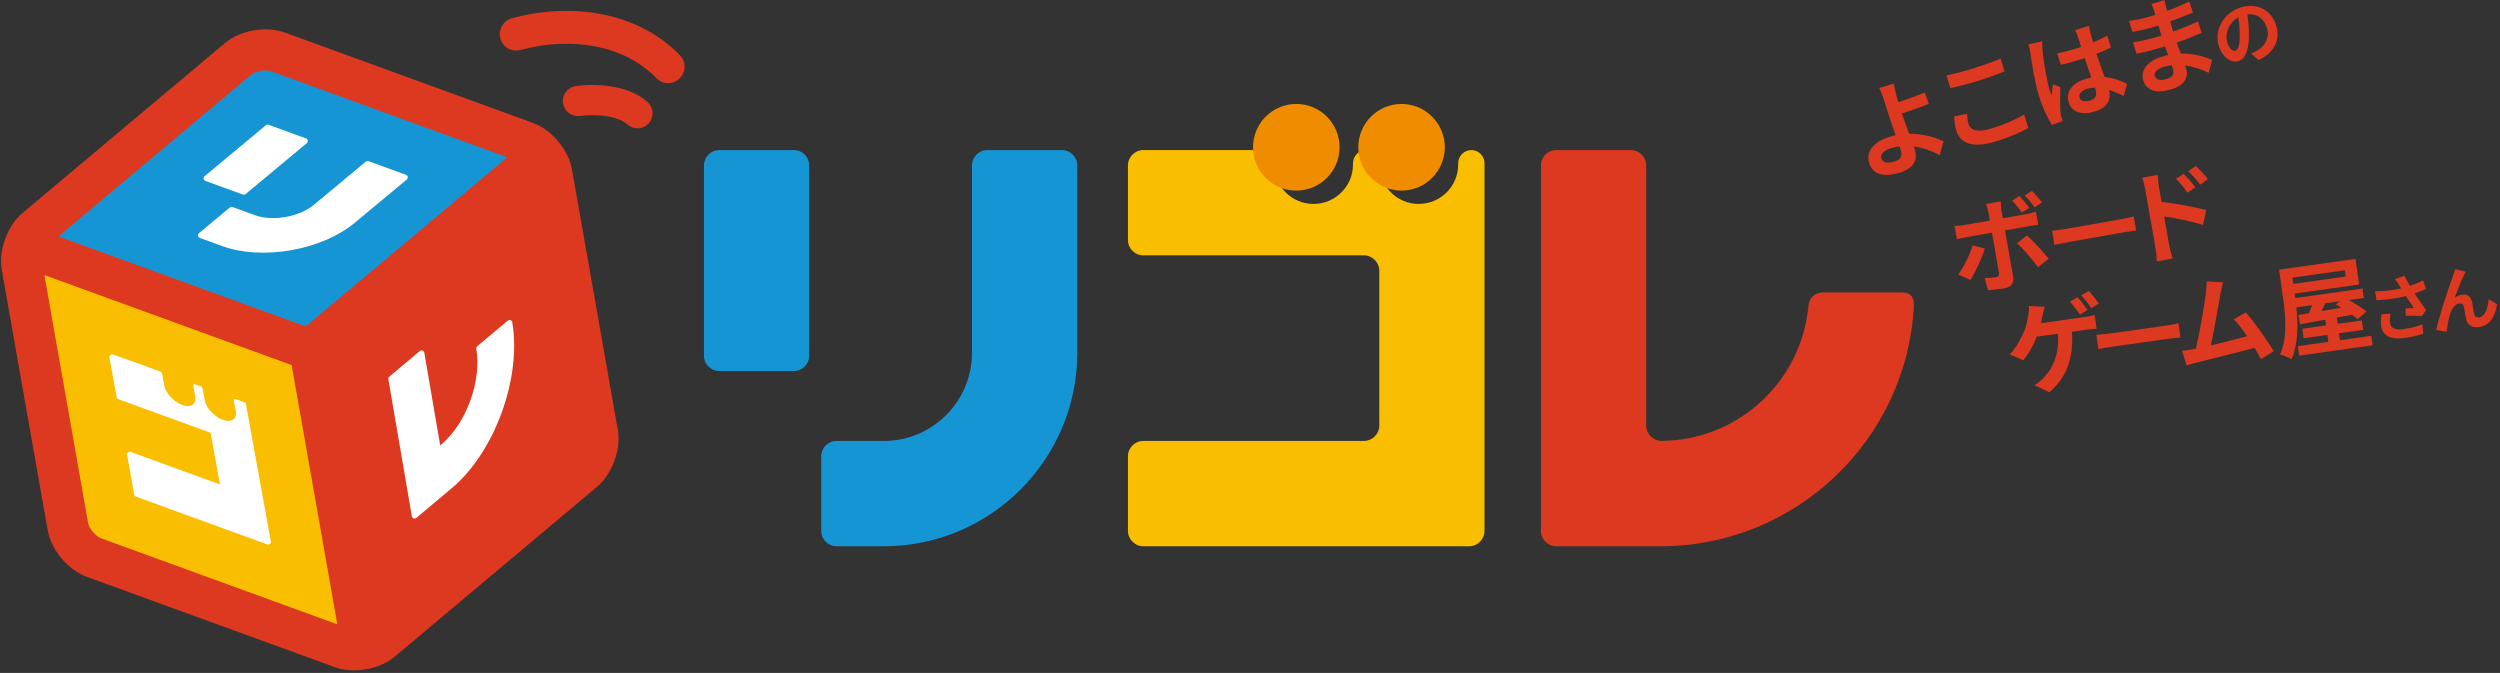
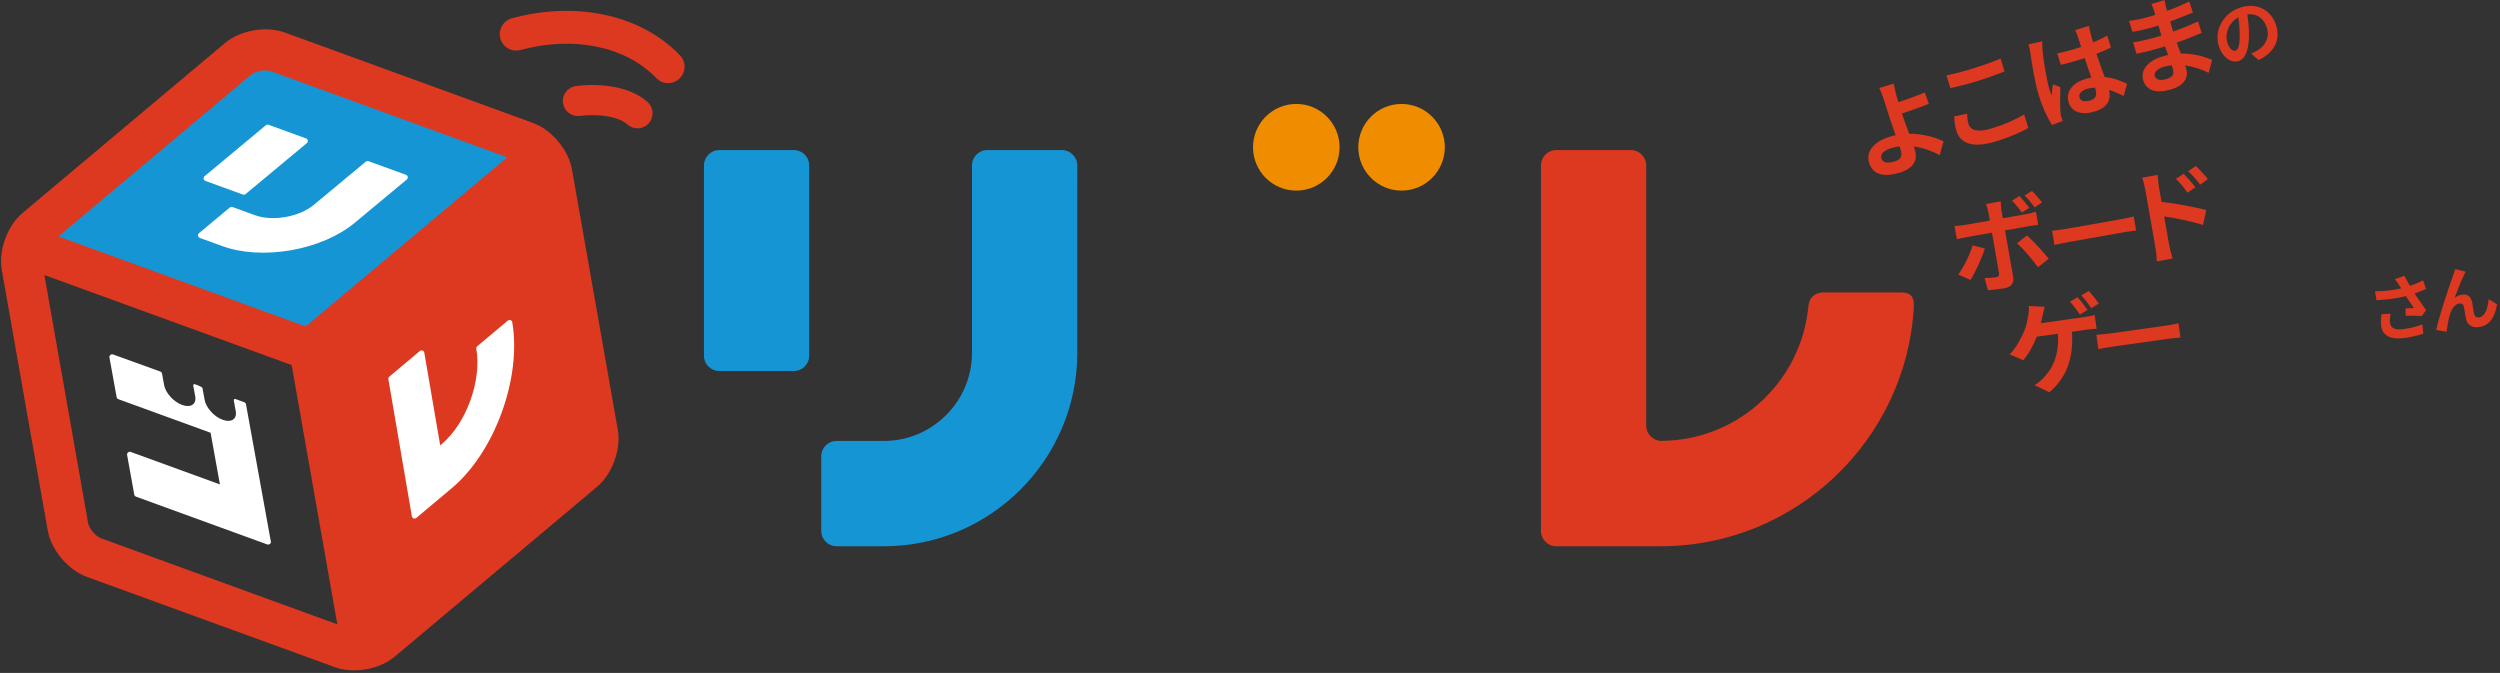
<svg xmlns="http://www.w3.org/2000/svg" width="100%" height="100%" viewBox="0 0 1434 386" version="1.1" xml:space="preserve" style="fill-rule:evenodd;clip-rule:evenodd;stroke-linejoin:round;stroke-miterlimit:2;">
  <rect x="0" y="0" width="1434" height="386" fill="#333333" stroke="none" />
  <g id="アートボード1" transform="matrix(0.978,0,0,0.935,0,0)">
    <rect x="0" y="0" width="1465.71" height="412.206" style="fill:none;" />
    <g transform="matrix(4.26,0,0,4.458,421.883,227.601)">
      <path d="M0,-30.405C-1.166,-30.405 -2.115,-29.45 -2.115,-28.286L-2.115,-2.093C-2.115,-0.947 -1.166,0 0,0L10.26,0C11.427,0 12.374,-0.947 12.374,-2.093L12.374,-28.286C12.374,-29.45 11.427,-30.405 10.26,-30.405L0,-30.405Z" style="fill:rgb(22,149,212);fill-rule:nonzero;" />
    </g>
    <g transform="matrix(4.26,0,0,4.458,518.422,92.053)">
      <path d="M0,54.521C14.676,54.521 26.622,42.584 26.622,27.892L26.622,2.12C26.622,0.956 25.66,0 24.505,0L14.237,0C13.069,0 12.127,0.956 12.127,2.12L12.127,27.892C12.127,34.575 6.687,40.03 0,40.03L-6.515,40.03C-7.679,40.03 -8.631,40.975 -8.631,42.133L-8.631,52.405C-8.631,53.565 -7.679,54.521 -6.515,54.521L0,54.521Z" style="fill:rgb(22,149,212);fill-rule:nonzero;" />
    </g>
    <g transform="matrix(4.26,0,0,4.458,965.502,325.66)">
      <path d="M0,-50.282C0,-51.446 -0.949,-52.401 -2.111,-52.401L-12.38,-52.401C-13.546,-52.401 -14.491,-51.446 -14.491,-50.282L-14.491,0.003C-14.491,1.163 -13.546,2.119 -12.38,2.119L1.984,2.119C20.597,2.119 35.856,-12.527 36.851,-30.879C36.928,-32.173 36.377,-32.808 35.195,-32.808L24.412,-32.808C23.254,-32.808 22.431,-32.14 22.327,-30.879C21.352,-20.556 12.675,-12.452 2.121,-12.385L2.121,-12.372C0.954,-12.372 0,-13.326 0,-14.495L0,-50.282Z" style="fill:rgb(221,56,32);fill-rule:nonzero;" />
    </g>
    <g transform="matrix(4.26,0,0,4.458,670.531,156.657)">
-       <path d="M0,25.538C-1.143,25.538 -2.11,26.483 -2.11,27.642L-2.11,37.913C-2.11,39.073 -1.143,40.029 0,40.029L44.879,40.029C46.026,40.029 46.979,39.073 46.979,37.913L46.979,-12.666C46.979,-13.677 46.176,-14.491 45.173,-14.491C44.172,-14.491 43.357,-13.677 43.357,-12.666L43.357,-12.499C43.357,-9.51 40.936,-7.076 37.919,-7.076C34.931,-7.076 32.494,-9.51 32.494,-12.499L32.494,-12.666C32.494,-13.677 31.684,-14.491 30.683,-14.491C29.678,-14.491 28.875,-13.677 28.875,-12.666L28.875,-12.499C28.875,-9.51 26.433,-7.076 23.439,-7.076C20.442,-7.076 18.006,-9.51 18.006,-12.499L17.993,-12.499L17.993,-13.16C17.993,-13.903 17.402,-14.491 16.685,-14.491L0,-14.491C-1.143,-14.491 -2.11,-13.536 -2.11,-12.372L-2.11,-2.107C-2.11,-0.938 -1.143,0 0,0L30.374,0C31.536,0 32.494,0.957 32.494,2.121L32.494,23.43C32.494,24.584 31.536,25.538 30.374,25.538L0,25.538Z" style="fill:rgb(249,190,0);fill-rule:nonzero;" />
-     </g>
+       </g>
    <g transform="matrix(4.26,0,0,4.458,760.301,63.769)">
      <path d="M0,11.926C-3.298,11.926 -5.963,9.253 -5.963,5.957C-5.963,2.672 -3.298,0 0,0C3.29,0 5.953,2.672 5.953,5.957C5.953,9.253 3.29,11.926 0,11.926" style="fill:rgb(240,140,0);fill-rule:nonzero;" />
    </g>
    <g transform="matrix(4.26,0,0,4.458,822.005,63.769)">
      <path d="M0,11.926C-3.282,11.926 -5.952,9.253 -5.952,5.957C-5.952,2.672 -3.282,0 0,0C3.283,0 5.96,2.672 5.96,5.957C5.96,9.253 3.283,11.926 0,11.926" style="fill:rgb(240,140,0);fill-rule:nonzero;" />
    </g>
    <g transform="matrix(4.26,0,0,4.458,23.371,87.242)">
      <path d="M0,15.046C-1.656,14.442 -1.907,13.022 -0.557,11.89L27.283,-11.468C28.634,-12.601 31.094,-13.036 32.752,-12.431L66.9,-0.004C68.556,0.601 68.809,2.021 67.458,3.152L39.618,26.515C38.269,27.647 35.806,28.082 34.149,27.477L0,15.046Z" style="fill:rgb(22,149,212);fill-rule:nonzero;" />
    </g>
    <g transform="matrix(4.26,0,0,4.458,210.945,163.523)">
-       <path d="M0,50.41C0.307,52.147 -0.797,53.076 -2.453,52.47L-36.604,40.04C-38.261,39.439 -39.868,37.525 -40.173,35.786L-46.485,-0.001C-46.789,-1.738 -45.683,-2.666 -44.028,-2.065L-9.876,10.366C-8.222,10.969 -6.614,12.882 -6.307,14.62L0,50.41Z" style="fill:rgb(249,190,0);fill-rule:nonzero;" />
-     </g>
+       </g>
    <g transform="matrix(4.26,0,0,4.458,310.764,393.139)">
      <path d="M0,-65.465C1.351,-66.597 2.705,-66.103 3.012,-64.366L9.321,-28.576C9.628,-26.841 8.775,-24.492 7.424,-23.36L-20.413,-0.001C-21.767,1.132 -23.123,0.64 -23.43,-1.096L-29.738,-36.889C-30.045,-38.625 -29.189,-40.97 -27.84,-42.106L0,-65.465Z" style="fill:rgb(221,56,32);fill-rule:nonzero;" />
    </g>
    <g transform="matrix(4.26,0,0,4.458,238.119,147.61)">
      <path d="M0,-9.056L-5.16,-10.931C-5.285,-10.98 -5.425,-10.953 -5.53,-10.869L-12.684,-4.925C-13.654,-4.117 -15.038,-3.522 -16.576,-3.252C-18.114,-2.981 -19.606,-3.067 -20.786,-3.495L-23.881,-4.621C-24.008,-4.668 -24.148,-4.641 -24.251,-4.557L-28.505,-1.021C-28.609,-0.932 -28.66,-0.797 -28.637,-0.666C-28.615,-0.531 -28.521,-0.422 -28.395,-0.372L-25.299,0.752C-22.625,1.724 -19.252,1.924 -15.806,1.321C-12.361,0.713 -9.249,-0.631 -7.042,-2.465L0.112,-8.412C0.214,-8.497 0.266,-8.632 0.241,-8.765C0.219,-8.899 0.127,-9.008 0,-9.056" style="fill:white;fill-rule:nonzero;" />
    </g>
    <g transform="matrix(4.26,0,0,4.458,120.451,84.84)">
      <path d="M0,5.863L5.161,7.742C5.223,7.766 5.293,7.769 5.355,7.759C5.417,7.747 5.479,7.719 5.531,7.677L13.973,0.662C14.077,0.573 14.127,0.441 14.104,0.307C14.079,0.174 13.987,0.063 13.86,0.017L8.701,-1.861C8.576,-1.906 8.435,-1.883 8.329,-1.797L-0.113,5.221C-0.215,5.308 -0.265,5.442 -0.243,5.575C-0.221,5.709 -0.127,5.818 0,5.863" style="fill:white;fill-rule:nonzero;" />
    </g>
    <g transform="matrix(4.26,0,0,4.458,299.42,317.953)">
      <path d="M0,-27.27C-0.128,-27.315 -0.27,-27.291 -0.372,-27.204L-4.579,-23.674C-4.681,-23.587 -4.73,-23.454 -4.709,-23.324C-3.952,-18.932 -6.094,-13.043 -9.48,-10.202L-9.68,-10.031L-11.871,-22.793C-11.893,-22.927 -11.984,-23.04 -12.112,-23.083C-12.238,-23.131 -12.38,-23.103 -12.483,-23.02L-16.688,-19.489C-16.793,-19.404 -16.841,-19.272 -16.817,-19.139L-13.582,-0.275C-13.56,-0.142 -13.466,-0.028 -13.34,0.018C-13.275,0.039 -13.208,0.045 -13.146,0.034C-13.08,0.022 -13.019,-0.006 -12.968,-0.049L-8.06,-4.166C-2.171,-9.109 1.554,-19.343 0.24,-26.979C0.219,-27.111 0.127,-27.221 0,-27.27" style="fill:white;fill-rule:nonzero;" />
    </g>
    <g transform="matrix(4.26,0,0,4.458,334.641,149.885)">
      <path d="M0,29.042L-26.542,51.31L-32.833,15.639L-5.083,-7.645L0.933,26.48C1.064,27.218 0.574,28.558 0,29.042M-64.67,40.444C-65.378,40.184 -66.294,39.091 -66.423,38.356L-72.441,4.23L-38.401,16.618L-32.112,52.294L-64.67,40.444ZM-43.963,-23.356C-43.764,-23.521 -43.305,-23.758 -42.668,-23.868C-42.036,-23.981 -41.525,-23.916 -41.279,-23.828L-8.717,-11.975L-36.466,11.304L-70.509,-1.083L-43.963,-23.356ZM-5.194,-16.712L-39.343,-29.146C-40.604,-29.603 -42.134,-29.708 -43.652,-29.438C-45.17,-29.171 -46.57,-28.551 -47.598,-27.685L-75.44,-4.328C-77.551,-2.556 -78.785,0.83 -78.305,3.548L-71.992,39.337C-71.516,42.052 -69.2,44.813 -66.608,45.758L-32.457,58.185C-31.194,58.646 -29.667,58.75 -28.148,58.484C-26.632,58.216 -25.229,57.594 -24.203,56.731L3.636,33.374C5.751,31.6 6.981,28.214 6.501,25.498L0.194,-10.292C-0.286,-13.01 -2.604,-15.769 -5.194,-16.712" style="fill:rgb(221,56,32);fill-rule:nonzero;" />
    </g>
    <g transform="matrix(4.26,0,0,4.458,391.867,0.42)">
      <path d="M0,11.349C-0.597,11.349 -1.188,11.116 -1.634,10.653C-5.822,6.283 -12.985,4.801 -20.326,6.787C-21.531,7.117 -22.773,6.403 -23.103,5.194C-23.428,3.991 -22.716,2.748 -21.509,2.422C-12.57,0 -3.703,1.955 1.632,7.521C2.499,8.423 2.467,9.853 1.563,10.718C1.127,11.139 0.562,11.349 0,11.349" style="fill:rgb(221,56,32);fill-rule:nonzero;" />
    </g>
    <g transform="matrix(4.26,0,0,4.458,373.892,50.987)">
      <path d="M0,6.223C-0.497,6.223 -0.993,6.045 -1.391,5.688C-2.534,4.651 -5.228,4.17 -7.938,4.515C-9.072,4.662 -10.115,3.858 -10.26,2.724C-10.407,1.586 -9.603,0.547 -8.466,0.404C-5.323,0 -1.084,0.368 1.394,2.612C2.242,3.38 2.309,4.692 1.539,5.541C1.129,5.994 0.566,6.223 0,6.223" style="fill:rgb(221,56,32);fill-rule:nonzero;" />
    </g>
    <g transform="matrix(4.26,0,0,4.458,114.504,308.159)">
-       <path d="M0,-14.573L-0.268,-16.04C-0.301,-16.213 -0.189,-16.307 -0.022,-16.245L0.761,-15.96C0.889,-15.913 0.98,-15.804 1.006,-15.673L1.294,-14.103C1.483,-13.024 2.589,-11.788 3.776,-11.358C4.962,-10.93 5.771,-11.456 5.58,-12.537L5.31,-14.001C5.279,-14.176 5.391,-14.267 5.555,-14.207L6.746,-13.775C6.873,-13.729 6.964,-13.619 6.989,-13.489L10.386,5.265C10.4,5.298 10.414,5.335 10.419,5.368C10.458,5.575 10.319,5.769 10.115,5.807L10.102,5.807C10.035,5.82 9.966,5.816 9.905,5.793L-8.151,-0.777C-8.278,-0.826 -8.369,-0.933 -8.395,-1.066L-9.379,-6.511C-9.405,-6.645 -9.354,-6.778 -9.251,-6.866C-9.148,-6.955 -9.007,-6.979 -8.879,-6.932L3.4,-2.463L2.115,-9.571L-10.581,-14.192C-10.707,-14.236 -10.799,-14.347 -10.822,-14.477L-11.81,-19.924C-11.832,-20.058 -11.784,-20.192 -11.683,-20.281C-11.578,-20.368 -11.436,-20.393 -11.31,-20.345L-4.814,-17.999C-4.689,-17.95 -4.597,-17.844 -4.571,-17.714L-4.284,-16.14C-4.094,-15.061 -2.988,-13.829 -1.804,-13.4C-0.615,-12.97 0.192,-13.495 0,-14.573" style="fill:white;fill-rule:nonzero;" />
+       <path d="M0,-14.573L-0.268,-16.04C-0.301,-16.213 -0.189,-16.307 -0.022,-16.245C0.889,-15.913 0.98,-15.804 1.006,-15.673L1.294,-14.103C1.483,-13.024 2.589,-11.788 3.776,-11.358C4.962,-10.93 5.771,-11.456 5.58,-12.537L5.31,-14.001C5.279,-14.176 5.391,-14.267 5.555,-14.207L6.746,-13.775C6.873,-13.729 6.964,-13.619 6.989,-13.489L10.386,5.265C10.4,5.298 10.414,5.335 10.419,5.368C10.458,5.575 10.319,5.769 10.115,5.807L10.102,5.807C10.035,5.82 9.966,5.816 9.905,5.793L-8.151,-0.777C-8.278,-0.826 -8.369,-0.933 -8.395,-1.066L-9.379,-6.511C-9.405,-6.645 -9.354,-6.778 -9.251,-6.866C-9.148,-6.955 -9.007,-6.979 -8.879,-6.932L3.4,-2.463L2.115,-9.571L-10.581,-14.192C-10.707,-14.236 -10.799,-14.347 -10.822,-14.477L-11.81,-19.924C-11.832,-20.058 -11.784,-20.192 -11.683,-20.281C-11.578,-20.368 -11.436,-20.393 -11.31,-20.345L-4.814,-17.999C-4.689,-17.95 -4.597,-17.844 -4.571,-17.714L-4.284,-16.14C-4.094,-15.061 -2.988,-13.829 -1.804,-13.4C-0.615,-12.97 0.192,-13.495 0,-14.573" style="fill:white;fill-rule:nonzero;" />
    </g>
    <g transform="matrix(4.26,0,0,4.458,1114.05,70.047)">
      <path d="M0,4.423C-0.365,4.476 -0.753,4.549 -1.128,4.664C-2.16,4.98 -2.669,5.517 -2.497,6.08C-2.296,6.736 -1.553,6.773 -0.629,6.49C0.229,6.228 0.418,5.745 0.151,4.874C0.114,4.753 0.065,4.593 0,4.423M5.539,5.63C4.559,5.108 3.313,4.626 1.971,4.45C2.037,4.62 2.082,4.768 2.123,4.902C2.479,6.067 2.22,7.377 -0.003,8.057C-1.892,8.634 -3.634,8.492 -4.187,6.684C-4.609,5.304 -3.766,3.845 -1.328,3.1C-1.061,3.018 -0.788,2.949 -0.525,2.899C-0.881,1.88 -1.283,0.757 -1.496,0.061C-1.741,-0.743 -1.996,-1.529 -2.182,-2.088C-2.396,-2.74 -2.608,-3.29 -2.791,-3.601L-0.795,-4.211C-0.729,-3.806 -0.573,-3.15 -0.44,-2.62C-0.35,-2.326 -0.248,-1.991 -0.146,-1.656C0.891,-2.002 2.429,-2.53 3.49,-2.987L4.041,-1.427C2.961,-0.979 1.397,-0.442 0.334,-0.088C0.606,0.708 0.979,1.736 1.346,2.693C3.188,2.687 4.9,3.159 6.073,3.738L5.539,5.63Z" style="fill:rgb(221,56,32);fill-rule:nonzero;" />
    </g>
    <g transform="matrix(4.26,0,0,4.458,1153.72,57.062)">
      <path d="M0,2.847C0.027,3.368 0.047,3.814 0.182,4.258C0.439,5.1 1.433,5.471 3.348,4.885C5.143,4.336 6.77,3.62 7.85,2.939L8.432,4.796C7.367,5.429 5.825,6.091 3.964,6.66C0.923,7.589 -0.916,7.039 -1.473,5.217C-1.71,4.44 -1.746,3.748 -1.79,3.22L0,2.847ZM-2.845,-2.434C-1.82,-2.63 -0.572,-2.953 0.821,-3.38C2.134,-3.781 3.623,-4.323 4.608,-4.742L5.153,-2.961C4.249,-2.611 2.63,-2.013 1.371,-1.629C-0.022,-1.203 -1.194,-0.918 -2.305,-0.666L-2.845,-2.434Z" style="fill:rgb(221,56,32);fill-rule:nonzero;" />
    </g>
    <g transform="matrix(4.26,0,0,4.458,1228.7,38.816)">
      <path d="M0,3.347C-0.377,3.36 -0.756,3.417 -1.117,3.527C-1.867,3.757 -2.282,4.22 -2.13,4.716C-1.967,5.252 -1.357,5.329 -0.66,5.117C0.156,4.867 0.307,4.352 0.069,3.575L0,3.347ZM3.954,4.496C3.245,4.141 2.574,3.864 1.941,3.661C2.246,4.946 1.801,6.076 0.006,6.625C-1.816,7.182 -3.206,6.758 -3.632,5.365C-4.045,4.012 -3.188,2.74 -1.381,2.186C-1.072,2.092 -0.773,2.016 -0.493,1.974C-0.783,1.169 -1.118,0.217 -1.418,-0.716C-1.735,-0.604 -2.058,-0.506 -2.365,-0.412C-3.143,-0.174 -3.9,0.028 -4.707,0.216L-5.19,-1.365C-4.402,-1.518 -3.627,-1.711 -2.837,-1.953C-2.528,-2.047 -2.207,-2.145 -1.902,-2.253C-2.117,-2.905 -2.281,-3.441 -2.38,-3.718C-2.441,-3.919 -2.604,-4.309 -2.727,-4.564L-0.824,-5.146C-0.787,-4.88 -0.716,-4.549 -0.643,-4.263C-0.566,-3.965 -0.441,-3.461 -0.262,-2.872C0.438,-3.174 1.105,-3.48 1.694,-3.807L2.198,-2.158C1.584,-1.869 0.912,-1.575 0.205,-1.3C0.624,-0.023 1.016,1.015 1.343,1.896C2.594,2.012 3.634,2.441 4.426,2.829L3.954,4.496ZM-7.249,-3.02C-7.274,-2.718 -7.23,-2.001 -7.21,-1.743C-7.141,-0.797 -6.677,2.254 -6.271,3.58C-6.189,3.847 -6.078,4.165 -5.956,4.421C-5.925,3.899 -5.847,3.39 -5.78,2.888L-4.762,3.294C-4.806,4.494 -4.82,5.977 -4.747,6.746C-4.729,6.947 -4.684,7.24 -4.626,7.384C-4.585,7.516 -4.515,7.745 -4.444,7.929L-5.912,8.493C-6.463,7.652 -7.18,6.216 -7.729,4.421C-8.343,2.411 -8.72,-0.213 -8.87,-1.279C-8.932,-1.672 -9.02,-2.201 -9.146,-2.615L-7.249,-3.02Z" style="fill:rgb(221,56,32);fill-rule:nonzero;" />
    </g>
    <g transform="matrix(4.26,0,0,4.458,1273.65,17.618)">
      <path d="M0,5.024C-0.365,5.076 -0.738,5.147 -1.113,5.261C-2.051,5.548 -2.45,6.065 -2.311,6.521C-2.159,7.016 -1.592,7.194 -0.681,6.916C0.029,6.698 0.419,6.345 0.186,5.582C0.141,5.434 0.083,5.247 0,5.024M5.096,6.073C4.182,5.62 3.062,5.215 1.856,5.057C1.923,5.227 1.972,5.387 2.013,5.522C2.361,6.66 1.77,7.793 0.015,8.329C-2.102,8.976 -3.473,8.516 -3.902,7.11C-4.312,5.77 -3.366,4.456 -1.316,3.83C-1.036,3.744 -0.764,3.674 -0.487,3.62C-0.637,3.227 -0.778,2.815 -0.91,2.43L-1.593,2.639C-2.37,2.877 -3.918,3.277 -4.834,3.441L-5.3,1.868C-4.491,1.782 -2.734,1.349 -2.024,1.131L-1.396,0.939L-1.817,-0.442L-2.446,-0.249C-3.29,0.009 -4.588,0.318 -5.388,0.431L-5.864,-1.08C-4.984,-1.172 -3.724,-1.455 -2.906,-1.705L-2.25,-1.906L-2.434,-2.508C-2.508,-2.749 -2.648,-3.162 -2.779,-3.399L-0.972,-3.952C-0.93,-3.671 -0.868,-3.325 -0.778,-2.986L-0.632,-2.459C0.387,-2.814 1.333,-3.22 2.431,-3.747L2.938,-2.232C2.092,-1.886 1.053,-1.451 -0.199,-0.994L0.209,0.389C1.532,-0.073 2.607,-0.534 3.651,-1L4.131,0.567C2.979,1.066 1.977,1.475 0.703,1.908C0.881,2.395 1.072,2.923 1.268,3.42C3.09,3.39 4.632,3.886 5.593,4.296L5.096,6.073Z" style="fill:rgb(221,56,32);fill-rule:nonzero;" />
    </g>
    <g transform="matrix(4.26,0,0,4.458,1313.59,18.904)">
      <path d="M0,0.551C0.006,-0.199 -0.068,-1.047 -0.19,-1.849C-1.629,-1.061 -2.032,0.537 -1.72,1.558C-1.434,2.495 -0.918,2.839 -0.572,2.734C-0.187,2.616 0.009,1.92 0,0.551M1.581,3.141C1.923,2.985 2.17,2.858 2.396,2.727C3.5,2.083 4.158,0.949 3.746,-0.399C3.354,-1.682 2.368,-2.428 1.056,-2.261C1.165,-1.434 1.27,-0.524 1.274,0.428C1.294,2.47 0.838,3.859 -0.174,4.169C-1.195,4.481 -2.413,3.614 -2.892,2.05C-3.544,-0.086 -2.241,-2.493 0.166,-3.229C2.461,-3.93 4.403,-2.772 5.022,-0.748C5.618,1.2 4.843,2.953 2.609,4.025L1.581,3.141Z" style="fill:rgb(221,56,32);fill-rule:nonzero;" />
    </g>
    <g transform="matrix(4.26,0,0,4.458,1193.37,167.945)">
      <path d="M0,-9.138C-0.393,-9.667 -0.919,-10.314 -1.397,-10.77L-0.385,-11.404C0.077,-10.959 0.671,-10.252 1.005,-9.813L0,-9.138ZM-1.069,-5.281C-0.21,-4.522 1.2,-2.978 1.93,-2.068L0.457,-0.898C-0.345,-1.98 -1.619,-3.476 -2.43,-4.201L-1.069,-5.281ZM-1.765,-8.415C-2.138,-8.918 -2.655,-9.595 -3.12,-10.054L-2.11,-10.701C-1.675,-10.251 -1.082,-9.545 -0.744,-9.078L-1.765,-8.415ZM-6.865,-3.462C-7.283,-2.122 -8.233,-0.092 -8.849,0.856L-10.519,0.097C-9.75,-0.948 -8.914,-2.66 -8.553,-3.918L-6.865,-3.462ZM-4.092,-5.971L-2.961,0.445C-2.82,1.244 -3.188,1.821 -4.168,1.994C-4.912,2.125 -5.72,2.225 -6.438,2.266L-6.905,0.584C-6.292,0.591 -5.676,0.539 -5.345,0.48C-4.986,0.417 -4.873,0.255 -4.922,-0.107C-4.999,-0.619 -5.77,-4.992 -5.884,-5.64L-5.886,-5.654L-9.39,-5.036C-9.804,-4.963 -10.339,-4.855 -10.719,-4.745L-11.042,-6.58C-10.618,-6.598 -10.112,-6.631 -9.684,-6.706L-6.181,-7.324L-6.375,-8.427C-6.438,-8.785 -6.614,-9.38 -6.711,-9.605L-4.669,-9.965C-4.662,-9.767 -4.642,-9.089 -4.581,-8.743L-4.387,-7.64L-1.173,-8.207C-0.787,-8.275 -0.187,-8.423 0.162,-8.541L0.481,-6.735C0.048,-6.686 -0.492,-6.605 -0.864,-6.539L-4.092,-5.971Z" style="fill:rgb(221,56,32);fill-rule:nonzero;" />
    </g>
    <g transform="matrix(4.26,0,0,4.458,1203.52,141.442)">
      <path d="M0,0.033C0.503,-0.017 1.517,-0.157 2.234,-0.283L9.642,-1.59C10.276,-1.701 10.889,-1.862 11.243,-1.949L11.587,0C11.253,0.046 10.541,0.12 9.961,0.222L2.554,1.528C1.767,1.667 0.848,1.854 0.344,1.982L0,0.033Z" style="fill:rgb(221,56,32);fill-rule:nonzero;" />
    </g>
    <g transform="matrix(4.26,0,0,4.458,1290.41,148.824)">
      <path d="M0,-7.97C-0.595,-8.76 -1.017,-9.213 -1.648,-9.812L-0.598,-10.553C-0.101,-10.072 0.632,-9.304 1.059,-8.74L0,-7.97ZM-1.754,-6.864C-2.307,-7.663 -2.708,-8.161 -3.342,-8.774L-2.271,-9.476C-1.783,-8.964 -1.075,-8.178 -0.649,-7.614L-1.754,-6.864ZM-5.316,-5.61C-3.385,-5.383 -0.549,-4.871 0.829,-4.475L0.395,-2.421C-1.174,-2.927 -3.384,-3.363 -4.961,-3.596L-4.273,0.308C-4.205,0.694 -3.966,1.648 -3.797,2.201L-5.963,2.583C-5.975,2.031 -6.067,1.179 -6.163,0.641L-7.561,-7.29C-7.649,-7.787 -7.81,-8.457 -7.994,-8.936L-5.842,-9.315C-5.812,-8.822 -5.774,-8.203 -5.671,-7.623L-5.316,-5.61Z" style="fill:rgb(221,56,32);fill-rule:nonzero;" />
    </g>
    <g transform="matrix(4.26,0,0,4.458,1226.58,230.098)">
      <path d="M0,-9.207C-0.373,-9.748 -0.93,-10.49 -1.379,-10.965L-0.348,-11.577C0.088,-11.101 0.724,-10.299 1.028,-9.846L0,-9.207ZM-1.575,-8.335C-1.946,-8.863 -2.491,-9.621 -2.942,-10.109L-1.895,-10.709C-1.478,-10.258 -0.867,-9.438 -0.532,-8.963L-1.575,-8.335ZM-0.973,-7.981C-0.613,-8.031 0.01,-8.134 0.455,-8.281L0.722,-6.381C0.204,-6.351 -0.409,-6.278 -0.728,-6.234L-2.669,-5.961C-2.401,-2.236 -3.496,0.436 -5.785,2.37L-7.833,1.385C-7.363,1.107 -6.918,0.748 -6.625,0.424C-5.324,-0.891 -4.413,-2.759 -4.598,-5.69L-7.525,-5.278C-7.938,-4.187 -8.632,-2.888 -9.362,-2.049L-11.243,-2.846C-10.363,-3.733 -9.65,-5.106 -9.244,-6.04C-8.961,-6.746 -8.8,-7.503 -8.707,-8.054C-8.615,-8.505 -8.578,-9.048 -8.615,-9.51L-6.42,-9.394C-6.524,-9.026 -6.636,-8.515 -6.704,-8.194C-6.774,-7.887 -6.85,-7.522 -6.952,-7.141L-0.973,-7.981Z" style="fill:rgb(221,56,32);fill-rule:nonzero;" />
    </g>
    <g transform="matrix(4.26,0,0,4.458,1229.53,207.072)">
      <path d="M0,-0.371C0.505,-0.404 1.522,-0.508 2.244,-0.61L9.693,-1.657C10.331,-1.746 10.948,-1.885 11.306,-1.96L11.581,0C11.246,0.034 10.532,0.083 9.949,0.165L2.5,1.212C1.709,1.323 0.784,1.479 0.275,1.589L0,-0.371Z" style="fill:rgb(221,56,32);fill-rule:nonzero;" />
    </g>
    <g transform="matrix(4.26,0,0,4.458,1326.06,176.387)">
-       <path d="M0,9.857C-0.247,9.411 -0.549,8.874 -0.882,8.313C-3.106,8.893 -7.247,9.927 -8.969,10.355C-9.31,10.444 -9.814,10.586 -10.25,10.704L-10.853,8.723C-10.382,8.657 -9.785,8.573 -9.33,8.494L-8.957,8.429C-8.44,6.262 -7.782,2.295 -7.583,0.794C-7.488,0.06 -7.465,-0.382 -7.474,-0.847L-5.206,-0.713C-5.341,-0.27 -5.464,0.271 -5.586,0.91C-5.839,2.332 -6.467,6.013 -6.899,7.969C-5.23,7.565 -3.292,7.066 -1.914,6.703C-2.54,5.774 -3.184,4.915 -3.728,4.369L-2.093,3.419C-0.898,4.777 0.899,7.297 1.756,8.762L0,9.857Z" style="fill:rgb(221,56,32);fill-rule:nonzero;" />
-     </g>
+       </g>
    <g transform="matrix(4.26,0,0,4.458,1363.86,193.086)">
-       <path d="M0,-1.571C-0.175,-1.208 -0.364,-0.841 -0.543,-0.505C0.327,-0.656 1.252,-0.814 2.178,-0.972C1.928,-1.135 1.667,-1.282 1.424,-1.404L1.97,-1.848L0,-1.571ZM-4.542,-5.105L-4.421,-4.246L2.792,-5.259L2.671,-6.119L-4.542,-5.105ZM6.315,2.902L6.499,4.207L-3.614,5.628L-3.797,4.324L0.406,3.733L0.271,2.776L-3.002,3.236L-3.185,1.931L0.088,1.471L-0.023,0.681C-1.319,0.92 -2.506,1.128 -3.485,1.309L-3.736,0.029L-2.283,-0.204C-2.134,-0.55 -1.977,-0.94 -1.831,-1.314L-3.995,-1.009C-3.76,1.263 -3.73,4.088 -4.662,6.114C-5.021,5.882 -5.828,5.571 -6.252,5.475C-5.179,3.145 -5.507,0.01 -5.817,-2.196L-6.38,-6.205L4.148,-7.685L4.643,-4.161L-4.234,-2.914L-4.166,-2.428L-4.148,-2.303L5.104,-3.604L5.285,-2.314L3.204,-2.021C4.106,-1.54 5.097,-0.93 5.662,-0.443L4.407,0.596C4.211,0.411 3.956,0.207 3.673,0.006C2.969,0.134 2.266,0.26 1.562,0.387L1.684,1.247L5.013,0.779L5.196,2.084L1.867,2.552L2.001,3.509L6.315,2.902Z" style="fill:rgb(221,56,32);fill-rule:nonzero;" />
-     </g>
+       </g>
    <g transform="matrix(4.26,0,0,4.458,1402.11,185.267)">
      <path d="M0,1.614C-0.073,1.941 -0.141,2.514 -0.102,2.795C-0.003,3.493 0.423,3.92 1.781,3.729C3.12,3.54 3.673,3.323 4.36,3.079L4.51,4.354C3.99,4.526 3.204,4.775 1.953,4.95C0.022,5.222 -1.119,4.64 -1.307,3.301C-1.367,2.874 -1.334,2.258 -1.257,1.682L0,1.614ZM4.873,-1.791C4.407,-1.588 3.863,-1.373 3.298,-1.174C3.776,-0.45 4.36,0.398 4.884,1.106L4.308,1.928C3.769,1.896 2.796,1.874 2.076,1.886L2.043,0.882C2.367,0.866 2.9,0.851 3.193,0.828C2.892,0.377 2.468,-0.247 2.103,-0.809C0.946,-0.517 -0.401,-0.327 -1.943,-0.24L-2.154,-1.467C-0.752,-1.485 0.443,-1.635 1.448,-1.874C1.349,-2.018 1.259,-2.163 1.181,-2.302C0.952,-2.665 0.827,-2.845 0.576,-3.157L1.897,-3.608C2.133,-3.128 2.381,-2.698 2.666,-2.223C3.317,-2.444 3.896,-2.683 4.479,-2.972L4.873,-1.791Z" style="fill:rgb(221,56,32);fill-rule:nonzero;" />
    </g>
    <g transform="matrix(4.26,0,0,4.458,1445.06,199.774)">
      <path d="M0,-6.935C-0.378,-6.18 -0.917,-4.739 -1.274,-3.828C-0.944,-4.081 -0.587,-4.221 -0.219,-4.273C0.499,-4.374 1.001,-3.969 1.151,-3.179C1.231,-2.755 1.311,-1.975 1.425,-1.585C1.507,-1.21 1.79,-1.102 2.11,-1.148C2.934,-1.264 3.307,-2.414 3.411,-3.645L4.567,-2.946C4.306,-1.218 3.566,-0.007 2.082,0.202C1.034,0.349 0.439,-0.221 0.302,-0.914C0.192,-1.422 0.091,-2.208 0.007,-2.593C-0.07,-2.928 -0.281,-3.096 -0.63,-3.047C-1.29,-2.955 -1.731,-2.22 -1.96,-1.386C-2.143,-0.787 -2.313,0.325 -2.388,0.85L-3.81,0.585C-3.372,-1.435 -1.912,-5.756 -1.535,-6.739C-1.446,-7.018 -1.314,-7.353 -1.197,-7.785L0.248,-7.425C0.167,-7.294 0.085,-7.105 0,-6.935" style="fill:rgb(221,56,32);fill-rule:nonzero;" />
    </g>
  </g>
</svg>